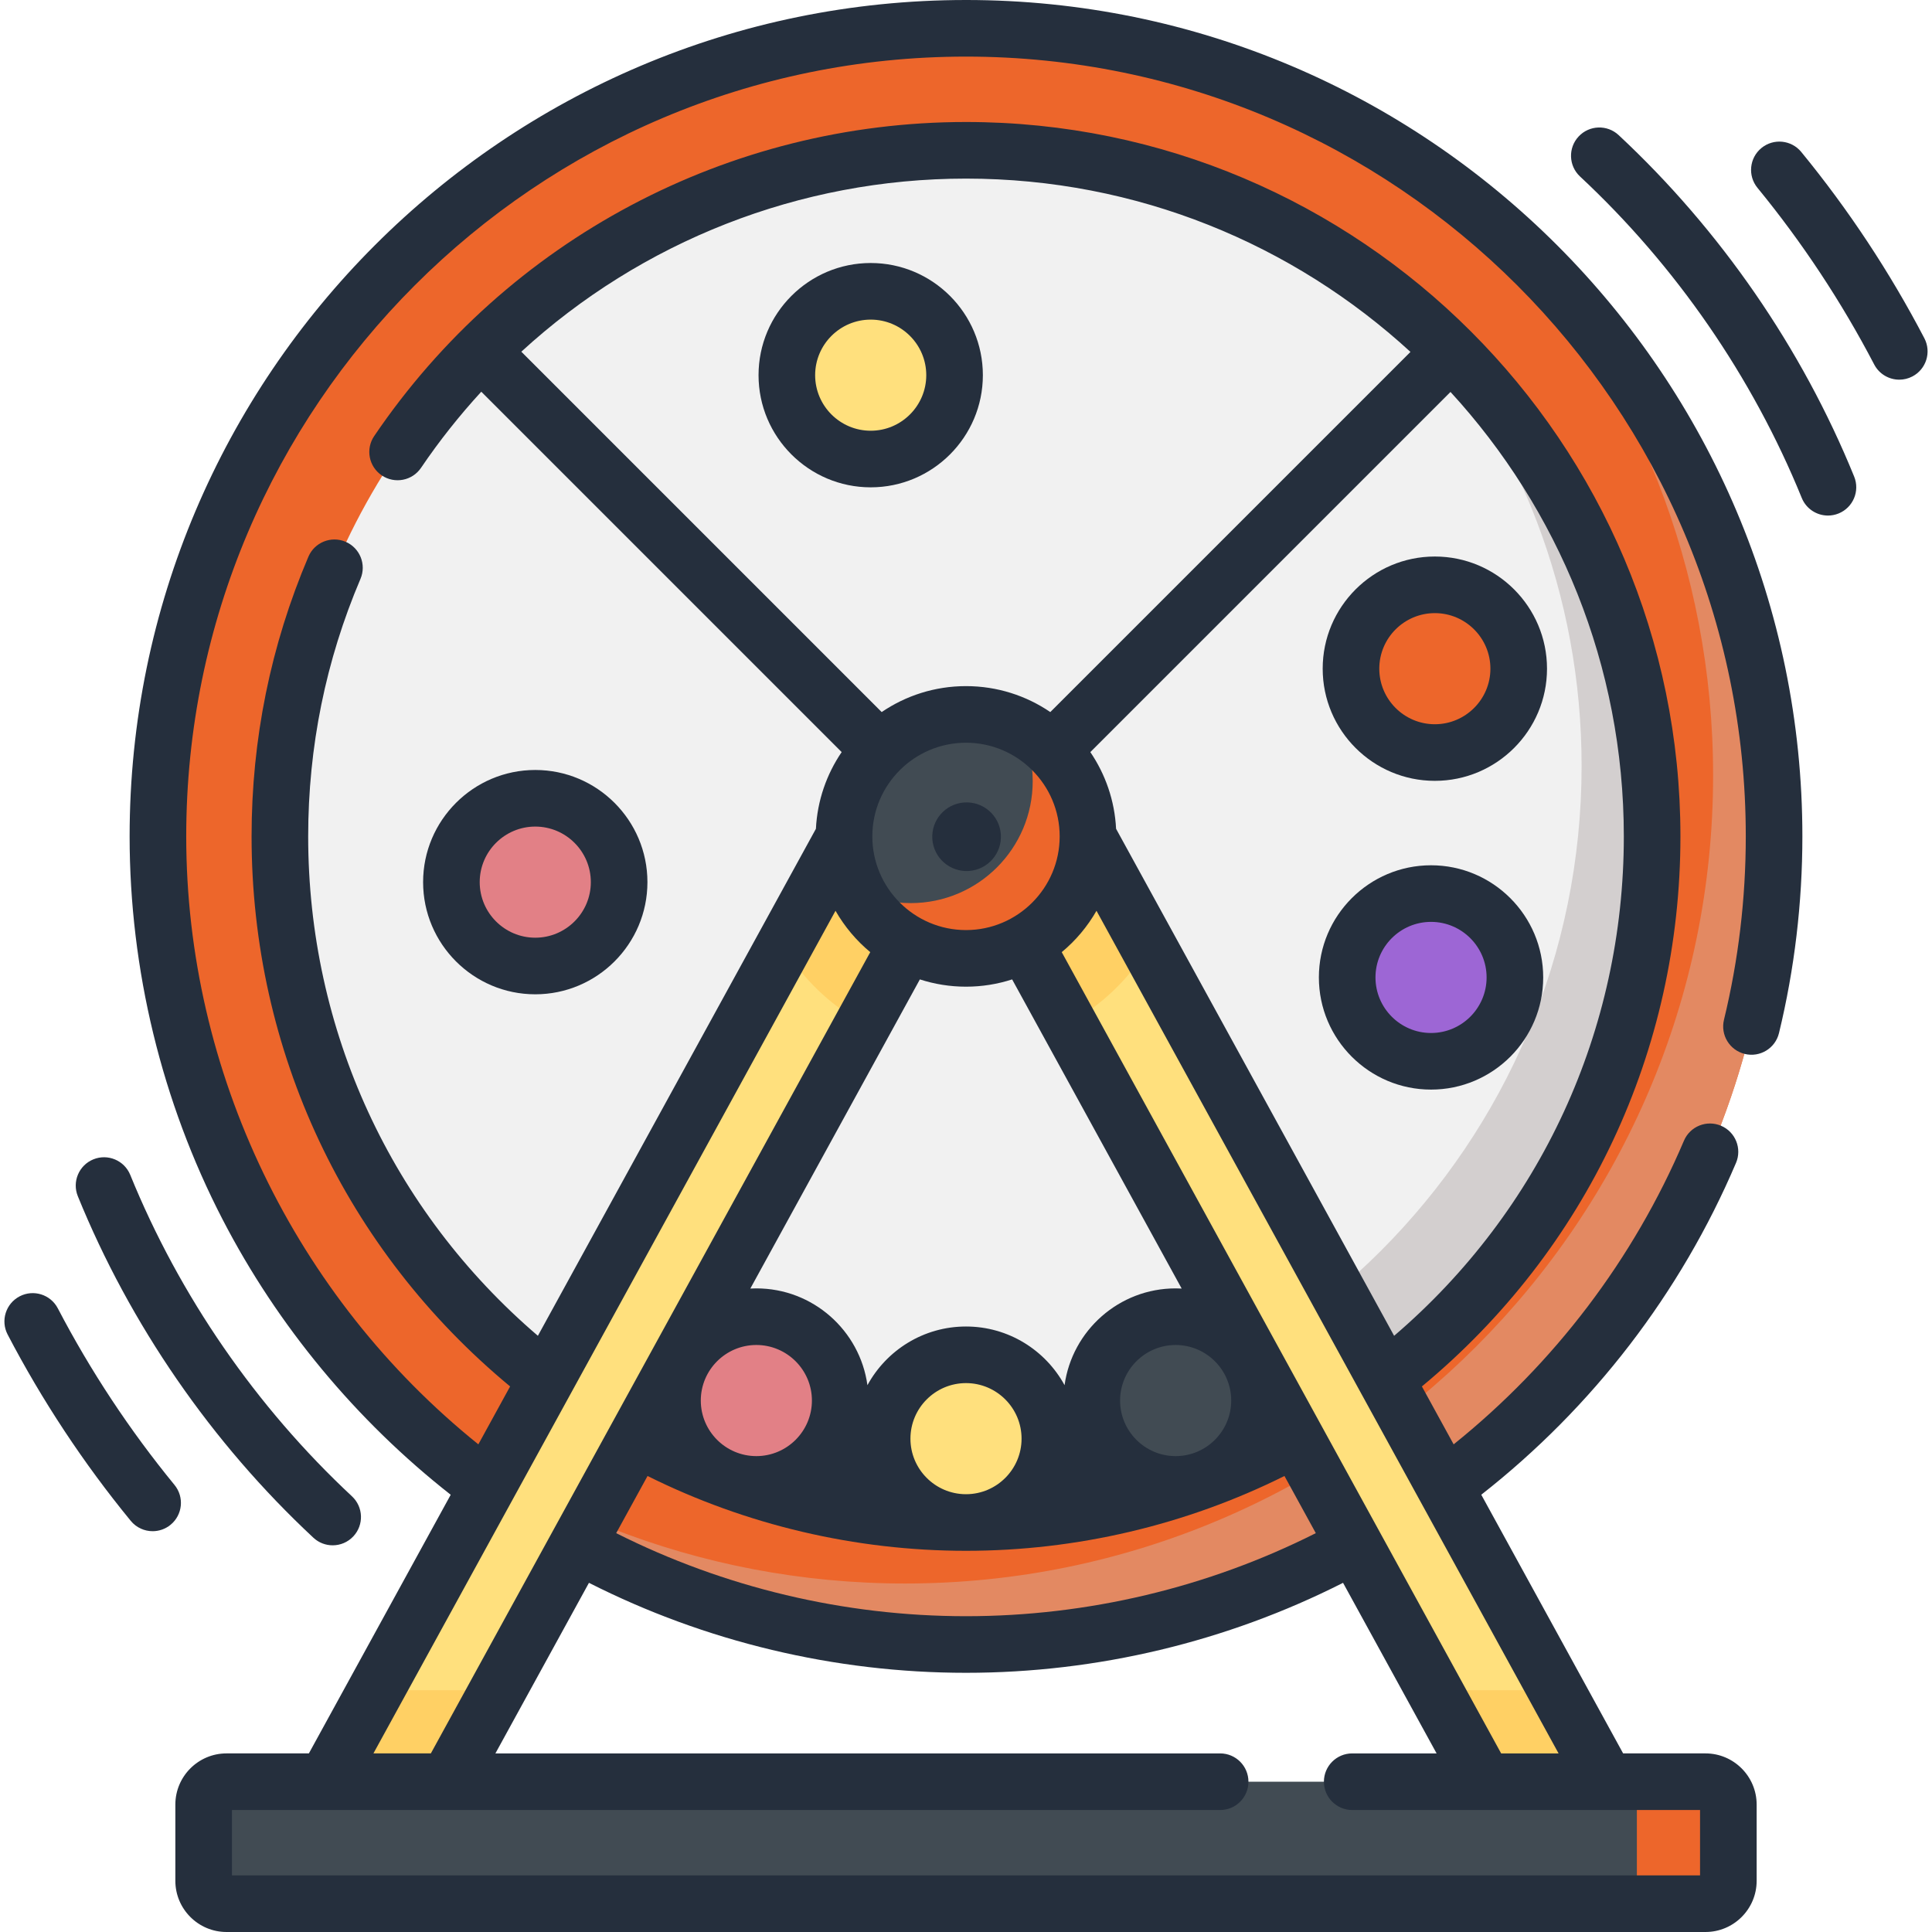
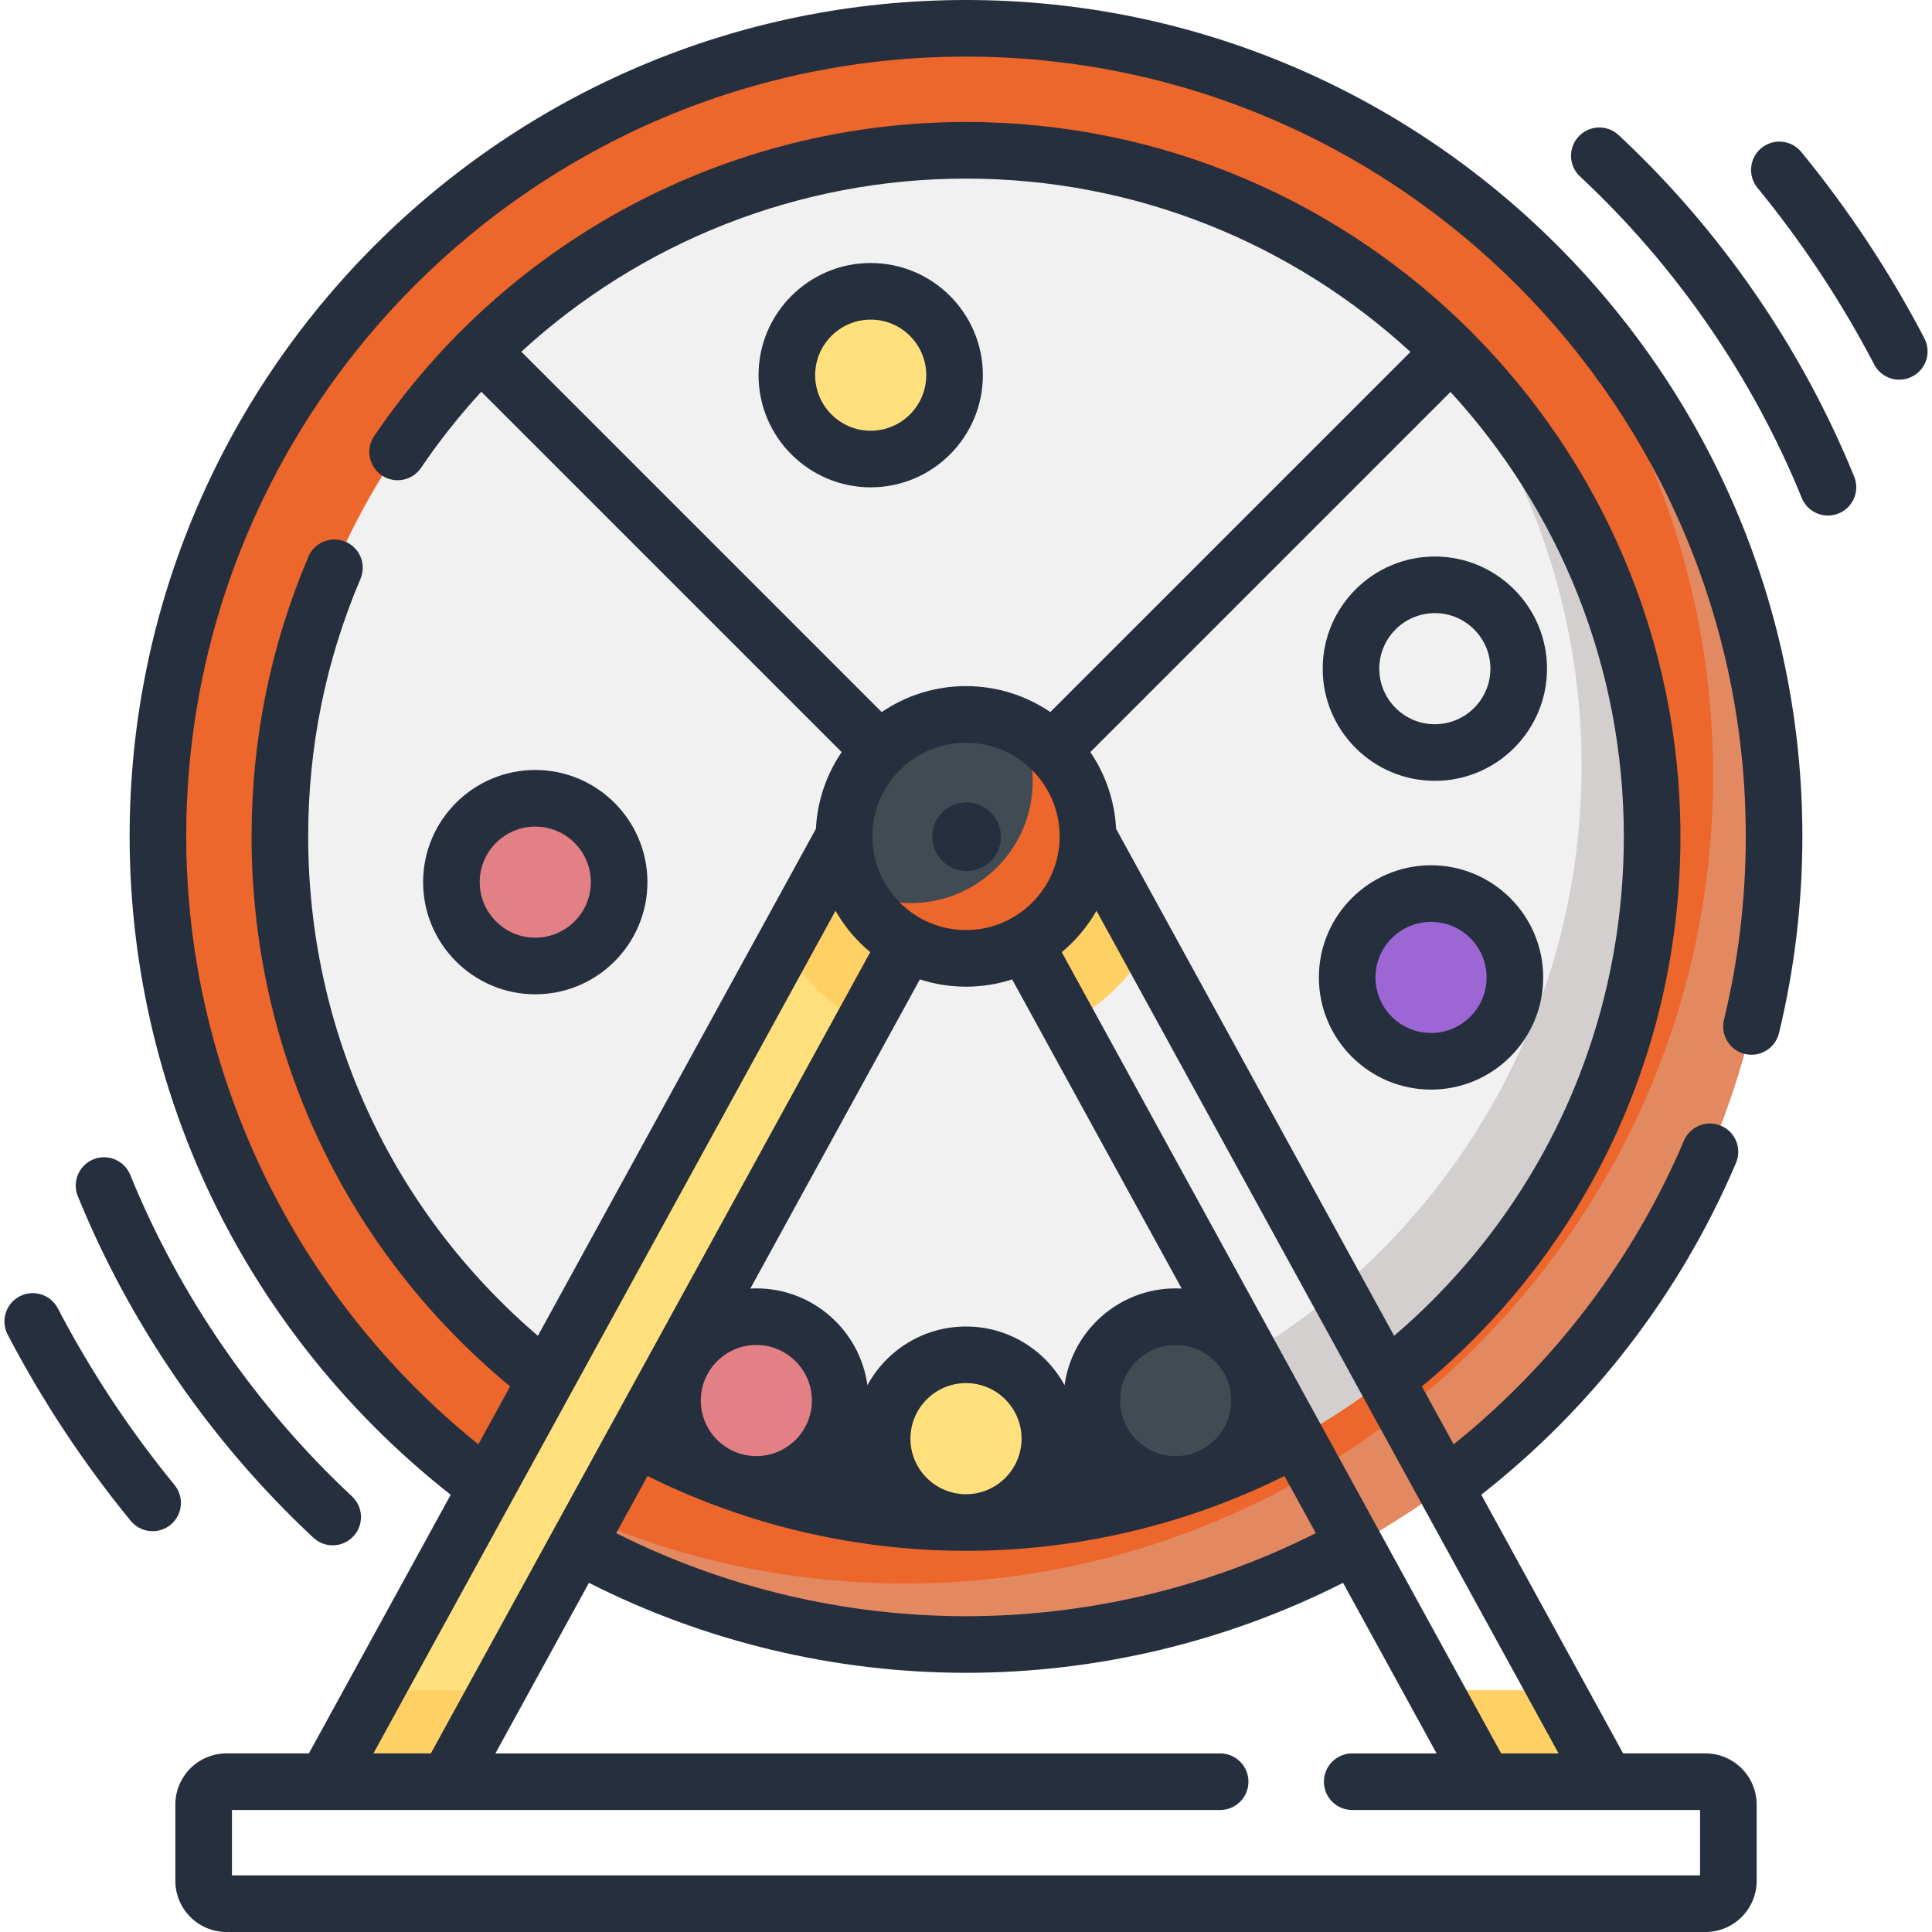
<svg xmlns="http://www.w3.org/2000/svg" version="1.1" width="512" height="512" x="0" y="0" viewBox="0 0 512 512" style="enable-background:new 0 0 512 512" xml:space="preserve" class="">
  <g>
    <g>
      <g>
        <circle cx="256" cy="221.654" fill="#ed662b" r="214.154" data-original="#b3e59f" style="" class="" />
      </g>
      <g>
        <path d="m399.057 62.435c34.132 37.95 54.935 88.117 54.935 143.057 0 118.085-96.069 214.154-214.154 214.154-54.939 0-105.106-20.803-143.057-54.935 39.231 43.619 96.073 71.098 159.219 71.098 118.085 0 214.154-96.069 214.154-214.154 0-63.146-27.478-119.989-71.097-159.22z" fill="#e38962" data-original="#95d6a4" style="" class="" />
      </g>
      <g>
        <circle cx="256" cy="221.654" fill="#f1f1f1" r="181.829" data-original="#f4fbff" style="" class="" />
      </g>
      <g>
        <path d="m374.89 84.077c27.572 31.877 44.252 73.435 44.252 118.89 0 100.422-81.408 181.829-181.829 181.829-45.455 0-87.012-16.68-118.89-44.252 33.342 38.548 82.611 62.94 137.578 62.94 100.421 0 181.829-81.408 181.829-181.829-.001-54.968-24.392-104.237-62.94-137.578z" fill="#d3cfcf" data-original="#d3effb" style="" class="" />
      </g>
      <g>
-         <path d="m451.972 504.5h-391.944c-3.347 0-6.061-2.714-6.061-6.061v-20.203c0-3.347 2.714-6.061 6.061-6.061h391.943c3.347 0 6.061 2.714 6.061 6.061v20.203c.001 3.347-2.713 6.061-6.06 6.061z" fill="#414b53" data-original="#3b66c1" style="" class="" />
-       </g>
+         </g>
      <g>
-         <path d="m451.972 472.175h-24.244c3.347 0 6.061 2.714 6.061 6.061v20.203c0 3.347-2.714 6.061-6.061 6.061h24.244c3.347 0 6.061-2.714 6.061-6.061v-20.203c0-3.348-2.714-6.061-6.061-6.061z" fill="#ed662b" data-original="#30579d" style="" class="" />
-       </g>
+         </g>
      <g>
        <path d="m86.293 472.175 137.382-250.521h32.325l-137.382 250.521z" fill="#ffe07d" data-original="#ffe07d" style="" class="" />
      </g>
      <g>
        <path d="m131.913 447.931-13.295 24.244h-32.325l13.295-24.244z" fill="#ffd064" data-original="#ffd064" style="" class="" />
      </g>
      <g>
        <path d="m223.675 221.654-16.059 29.283c5.153 8.483 12.477 15.506 21.191 20.304l27.193-49.587z" fill="#ffd064" data-original="#ffd064" style="" class="" />
      </g>
      <g>
-         <path d="m425.707 472.175-137.382-250.521h-32.325l137.382 250.521z" fill="#ffe07d" data-original="#ffe07d" style="" class="" />
+         <path d="m425.707 472.175-137.382-250.521l137.382 250.521z" fill="#ffe07d" data-original="#ffe07d" style="" class="" />
      </g>
      <g>
        <path d="m380.087 447.931 13.295 24.244h32.325l-13.295-24.244z" fill="#ffd064" data-original="#ffd064" style="" class="" />
      </g>
      <g>
        <path d="m288.325 221.654 16.059 29.283c-5.153 8.483-12.477 15.506-21.191 20.304l-27.193-49.587z" fill="#ffd064" data-original="#ffd064" style="" class="" />
      </g>
      <g>
        <circle cx="256" cy="221.654" fill="#414b53" r="32.325" data-original="#3b66c1" style="" class="" />
      </g>
      <g>
        <path d="m270.329 192.678c2.14 4.319 3.349 9.182 3.349 14.329 0 17.853-14.473 32.325-32.325 32.325-5.147 0-10.01-1.209-14.329-3.349 5.283 10.662 16.271 17.996 28.976 17.996 17.853 0 32.325-14.473 32.325-32.325 0-12.705-7.334-23.693-17.996-28.976z" fill="#ed662b" data-original="#30579d" style="" class="" />
      </g>
      <g>
        <g>
          <circle cx="379.24" cy="259.03" fill="#9d66d5" r="22.224" data-original="#9d66d5" style="" class="" />
        </g>
      </g>
      <g>
        <g>
          <circle cx="230.746" cy="99.425" fill="#ffe07d" r="22.224" data-original="#ffe07d" style="" class="" />
        </g>
      </g>
      <g>
        <g>
          <circle cx="141.852" cy="233.776" fill="#e28086" r="22.224" data-original="#e28086" style="" class="" />
        </g>
      </g>
      <g>
        <g>
          <circle cx="256" cy="381.26" fill="#ffe07d" r="22.224" data-original="#ffe07d" style="" class="" />
        </g>
      </g>
      <g>
        <g>
          <circle cx="311.559" cy="371.159" fill="#414b53" r="22.224" data-original="#3b66c1" style="" class="" />
        </g>
      </g>
      <g>
        <g>
-           <circle cx="380.25" cy="177.207" fill="#ed662b" r="22.224" data-original="#b3e59f" style="" class="" />
-         </g>
+           </g>
      </g>
      <g>
        <g>
          <circle cx="200.441" cy="371.159" fill="#e28086" r="22.224" data-original="#e28086" style="" class="" />
        </g>
      </g>
      <g>
        <ellipse cx="256" cy="221.654" rx="9.092" ry="9.091" transform="matrix(.998 -.071 .071 .998 -15.069 18.705)" fill="#252f3d" data-original="#000000" style="" class="" />
        <path d="m509.977 89.646c-9.122-17.482-20.099-34.094-32.625-49.375-2.625-3.203-7.352-3.67-10.555-1.045-3.203 2.626-3.671 7.352-1.045 10.555 11.874 14.485 22.279 30.232 30.926 46.804 1.338 2.564 3.95 4.032 6.655 4.032 1.169 0 2.355-.274 3.464-.852 3.672-1.916 5.096-6.446 3.18-10.119z" fill="#252f3d" data-original="#000000" style="" class="" />
        <path d="m428.951 35.799c-3.029-2.825-7.776-2.657-10.6.371-2.825 3.03-2.659 7.775.371 10.6 25.398 23.681 45.716 53.137 58.758 85.182 1.185 2.911 3.988 4.675 6.949 4.675.941 0 1.898-.179 2.824-.555 3.837-1.562 5.681-5.938 4.119-9.774-13.855-34.049-35.44-65.342-62.421-90.499z" fill="#252f3d" data-original="#000000" style="" class="" />
        <path d="m46.248 393.527c-11.873-14.484-22.278-30.231-30.926-46.804-1.916-3.673-6.446-5.096-10.119-3.18-3.672 1.917-5.096 6.447-3.18 10.119 9.123 17.483 20.1 34.095 32.625 49.375 1.482 1.809 3.635 2.745 5.804 2.745 1.673 0 3.356-.557 4.751-1.7 3.203-2.625 3.671-7.351 1.045-10.555z" fill="#252f3d" data-original="#000000" style="" class="" />
        <path d="m83.049 407.51c1.445 1.348 3.281 2.015 5.112 2.015 2.008 0 4.011-.801 5.487-2.385 2.825-3.03 2.659-7.775-.371-10.6-25.398-23.681-45.716-53.137-58.758-85.182-1.562-3.836-5.938-5.681-9.773-4.12-3.837 1.562-5.681 5.938-4.119 9.774 13.856 34.048 35.441 65.342 62.422 90.498z" fill="#252f3d" data-original="#000000" style="" class="" />
        <path d="m256 0c-122.219 0-221.65 99.432-221.65 221.65 0 35.25 8.519 70.353 24.636 101.513 14.586 28.2 35.41 53.306 60.458 72.963l-37.589 68.544h-21.825c-7.478 0-13.561 6.087-13.561 13.57v20.2c0 7.477 6.083 13.56 13.561 13.56h391.94c7.478 0 13.561-6.083 13.561-13.56v-20.2c0-7.483-6.083-13.57-13.561-13.57h-21.824l-37.593-68.552c29.565-23.185 52.839-53.458 67.509-87.942 1.622-3.812-.153-8.216-3.965-9.837-3.813-1.623-8.217.154-9.838 3.965-13.357 31.395-34.373 59.045-61.027 80.464l-8.417-15.348c43.622-36.131 68.515-88.892 68.515-145.77 0-104.391-84.934-189.32-189.33-189.32-62.879 0-121.51 31.115-156.838 83.232-2.324 3.428-1.429 8.092 2 10.416 3.428 2.325 8.091 1.429 10.416-2 4.86-7.169 10.208-13.897 15.967-20.172l95.506 95.505c-3.983 5.855-6.449 12.82-6.825 20.327l-73.682 134.362c-38.791-33.207-60.874-80.953-60.874-132.35 0-23.686 4.663-46.646 13.86-68.241 1.623-3.811-.15-8.216-3.962-9.839-3.813-1.623-8.216.151-9.839 3.962-9.993 23.464-15.06 48.401-15.06 74.118 0 56.878 24.894 109.639 68.515 145.77l-8.416 15.346c-48.62-39.111-77.418-98.696-77.418-161.116 0-113.947 92.703-206.65 206.65-206.65s206.65 92.703 206.65 206.65c0 16.442-1.944 32.794-5.779 48.602-.976 4.025 1.496 8.08 5.521 9.057 4.027.978 8.08-1.496 9.057-5.521 4.114-16.965 6.201-34.506 6.201-52.138 0-122.218-99.431-221.65-221.65-221.65zm-34.582 241.368c2.395 4.185 5.519 7.901 9.21 10.959l-116.448 212.343h-15.218zm59.407-19.714c0 13.688-11.137 24.825-24.825 24.825s-24.825-11.137-24.825-24.825 11.137-24.825 24.825-24.825 24.825 11.137 24.825 24.825zm-39.549 159.606c0-8.119 6.605-14.724 14.724-14.724s14.724 6.605 14.724 14.724c0 8.081-6.545 14.657-14.612 14.718-.037 0-.075.002-.112.002s-.075-.002-.112-.002c-8.066-.061-14.612-6.637-14.612-14.718zm85.006-10.101c0 8.119-6.605 14.724-14.724 14.724s-14.724-6.605-14.724-14.724 6.605-14.724 14.724-14.724 14.724 6.605 14.724 14.724zm-125.841 14.723c-8.118 0-14.724-6.605-14.724-14.724s6.605-14.724 14.724-14.724 14.724 6.605 14.724 14.724-6.606 14.724-14.724 14.724zm-28.836 5.27c26.066 12.981 55.079 19.828 84.395 19.828s58.329-6.847 84.395-19.828l8.307 15.148c-28.605 14.411-60.49 22.01-92.702 22.01s-64.098-7.599-92.702-22.01zm139.954-49.717c-15.008 0-27.446 11.183-29.438 25.652-5.042-9.255-14.86-15.55-26.121-15.55s-21.079 6.295-26.121 15.55c-1.992-14.469-14.43-25.652-29.438-25.652-.535 0-1.067.016-1.595.044l44.929-81.927c3.855 1.247 7.961 1.928 12.226 1.928s8.371-.681 12.226-1.928l44.929 81.927c-.53-.028-1.062-.044-1.597-.044zm138.971 155.565h-389.06v-17.33h261.88c4.143 0 7.5-3.358 7.5-7.5s-3.357-7.5-7.5-7.5h-192.062l24.791-45.206c30.811 15.616 65.193 23.846 99.921 23.846s69.11-8.23 99.922-23.846l24.791 45.206h-22.363c-4.143 0-7.5 3.358-7.5 7.5s3.357 7.5 7.5 7.5h92.181v17.33zm-52.71-32.33-116.448-212.343c3.691-3.059 6.815-6.775 9.21-10.959l122.456 223.302zm-28.363-110.668-73.683-134.362c-.376-7.508-2.842-14.473-6.824-20.327l95.446-95.446c28.506 31.045 45.934 72.416 45.934 117.784 0 51.396-22.082 99.142-60.873 132.351zm4.332-260.743-95.446 95.445c-6.375-4.337-14.067-6.876-22.343-6.876s-15.967 2.539-22.343 6.876l-95.501-95.501c31.825-29.195 73.692-45.873 117.844-45.873 45.37 0 86.742 17.426 117.789 45.929z" fill="#252f3d" data-original="#000000" style="" class="" />
        <path d="m379.24 229.307c-16.39 0-29.724 13.333-29.724 29.723s13.334 29.724 29.724 29.724 29.724-13.334 29.724-29.724-13.334-29.723-29.724-29.723zm0 44.447c-8.118 0-14.724-6.605-14.724-14.724 0-8.118 6.605-14.723 14.724-14.723s14.724 6.605 14.724 14.723c0 8.119-6.606 14.724-14.724 14.724z" fill="#252f3d" data-original="#000000" style="" class="" />
        <path d="m230.746 129.148c16.39 0 29.724-13.334 29.724-29.724s-13.334-29.724-29.724-29.724-29.724 13.334-29.724 29.724 13.334 29.724 29.724 29.724zm0-44.447c8.118 0 14.724 6.605 14.724 14.724s-6.605 14.724-14.724 14.724-14.724-6.605-14.724-14.724 6.606-14.724 14.724-14.724z" fill="#252f3d" data-original="#000000" style="" class="" />
        <path d="m171.575 233.776c0-16.39-13.334-29.724-29.724-29.724s-29.724 13.334-29.724 29.724 13.334 29.724 29.724 29.724 29.724-13.334 29.724-29.724zm-44.447 0c0-8.119 6.605-14.724 14.724-14.724s14.724 6.605 14.724 14.724-6.606 14.724-14.724 14.724-14.724-6.605-14.724-14.724z" fill="#252f3d" data-original="#000000" style="" class="" />
        <path d="m380.25 147.484c-16.39 0-29.724 13.334-29.724 29.724 0 16.389 13.334 29.723 29.724 29.723s29.724-13.334 29.724-29.723c0-16.39-13.334-29.724-29.724-29.724zm0 44.447c-8.118 0-14.724-6.605-14.724-14.723 0-8.119 6.605-14.724 14.724-14.724s14.724 6.605 14.724 14.724c0 8.118-6.606 14.723-14.724 14.723z" fill="#252f3d" data-original="#000000" style="" class="" />
      </g>
    </g>
  </g>
</svg>